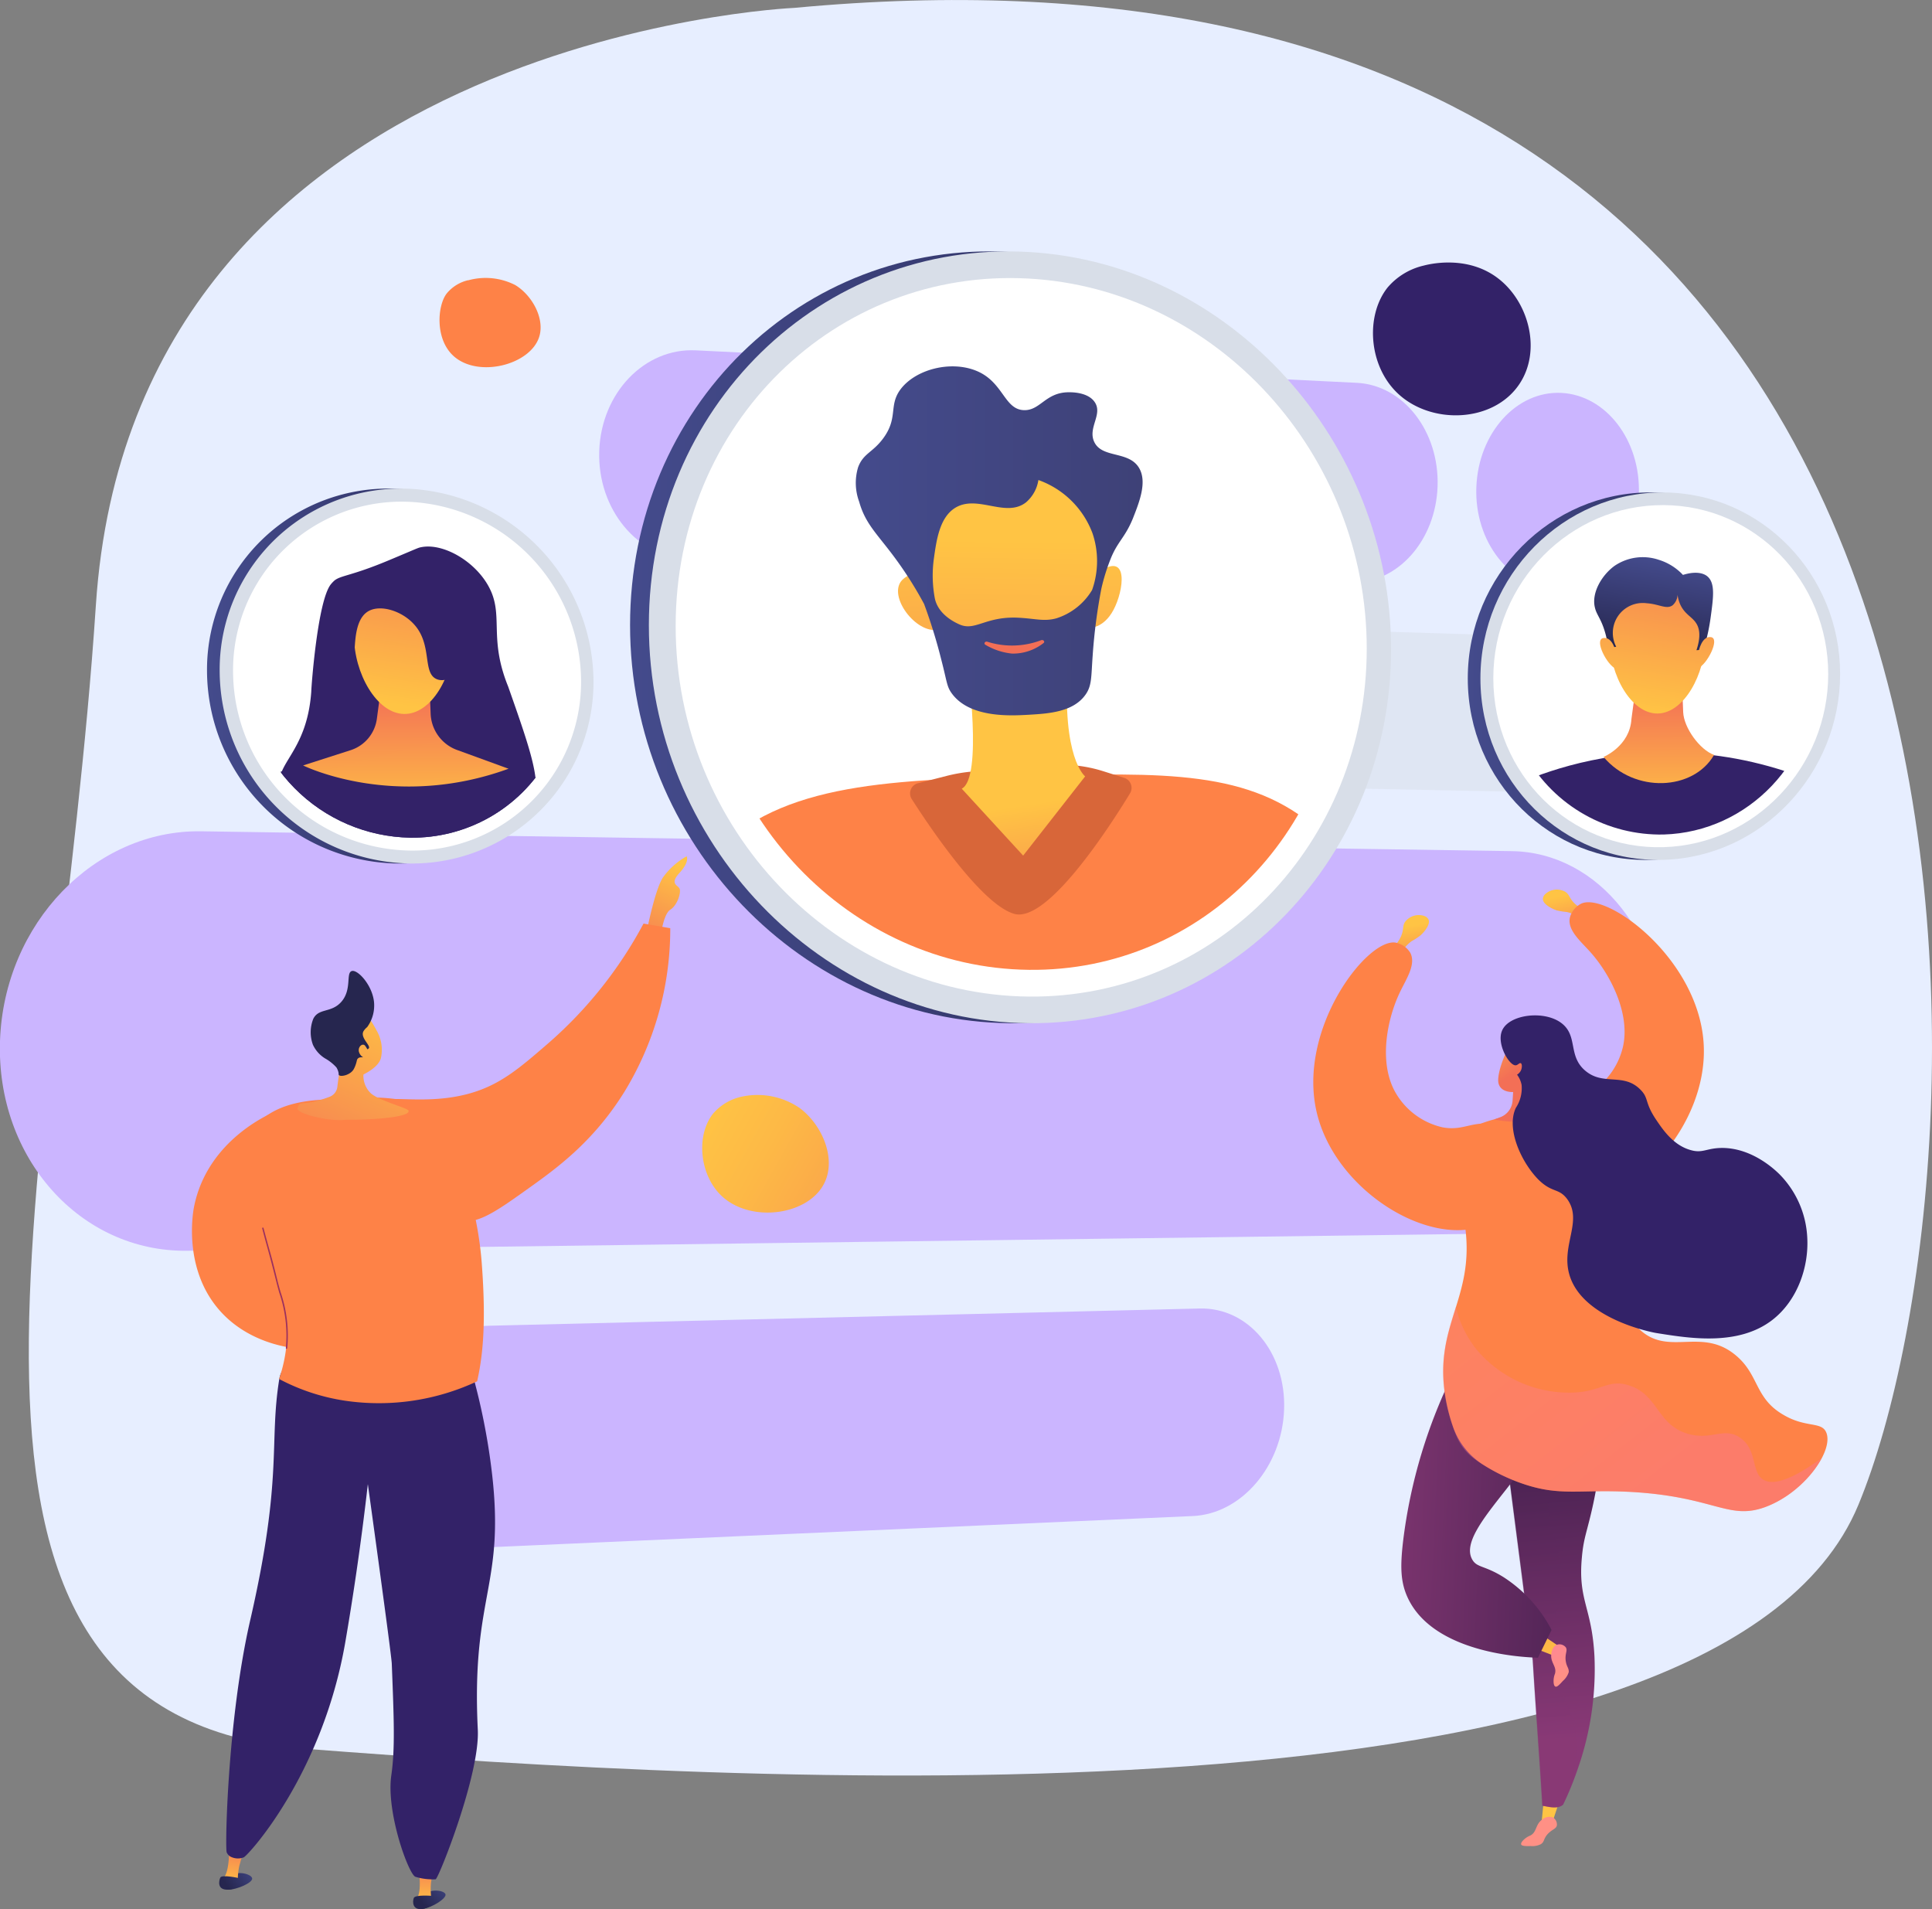
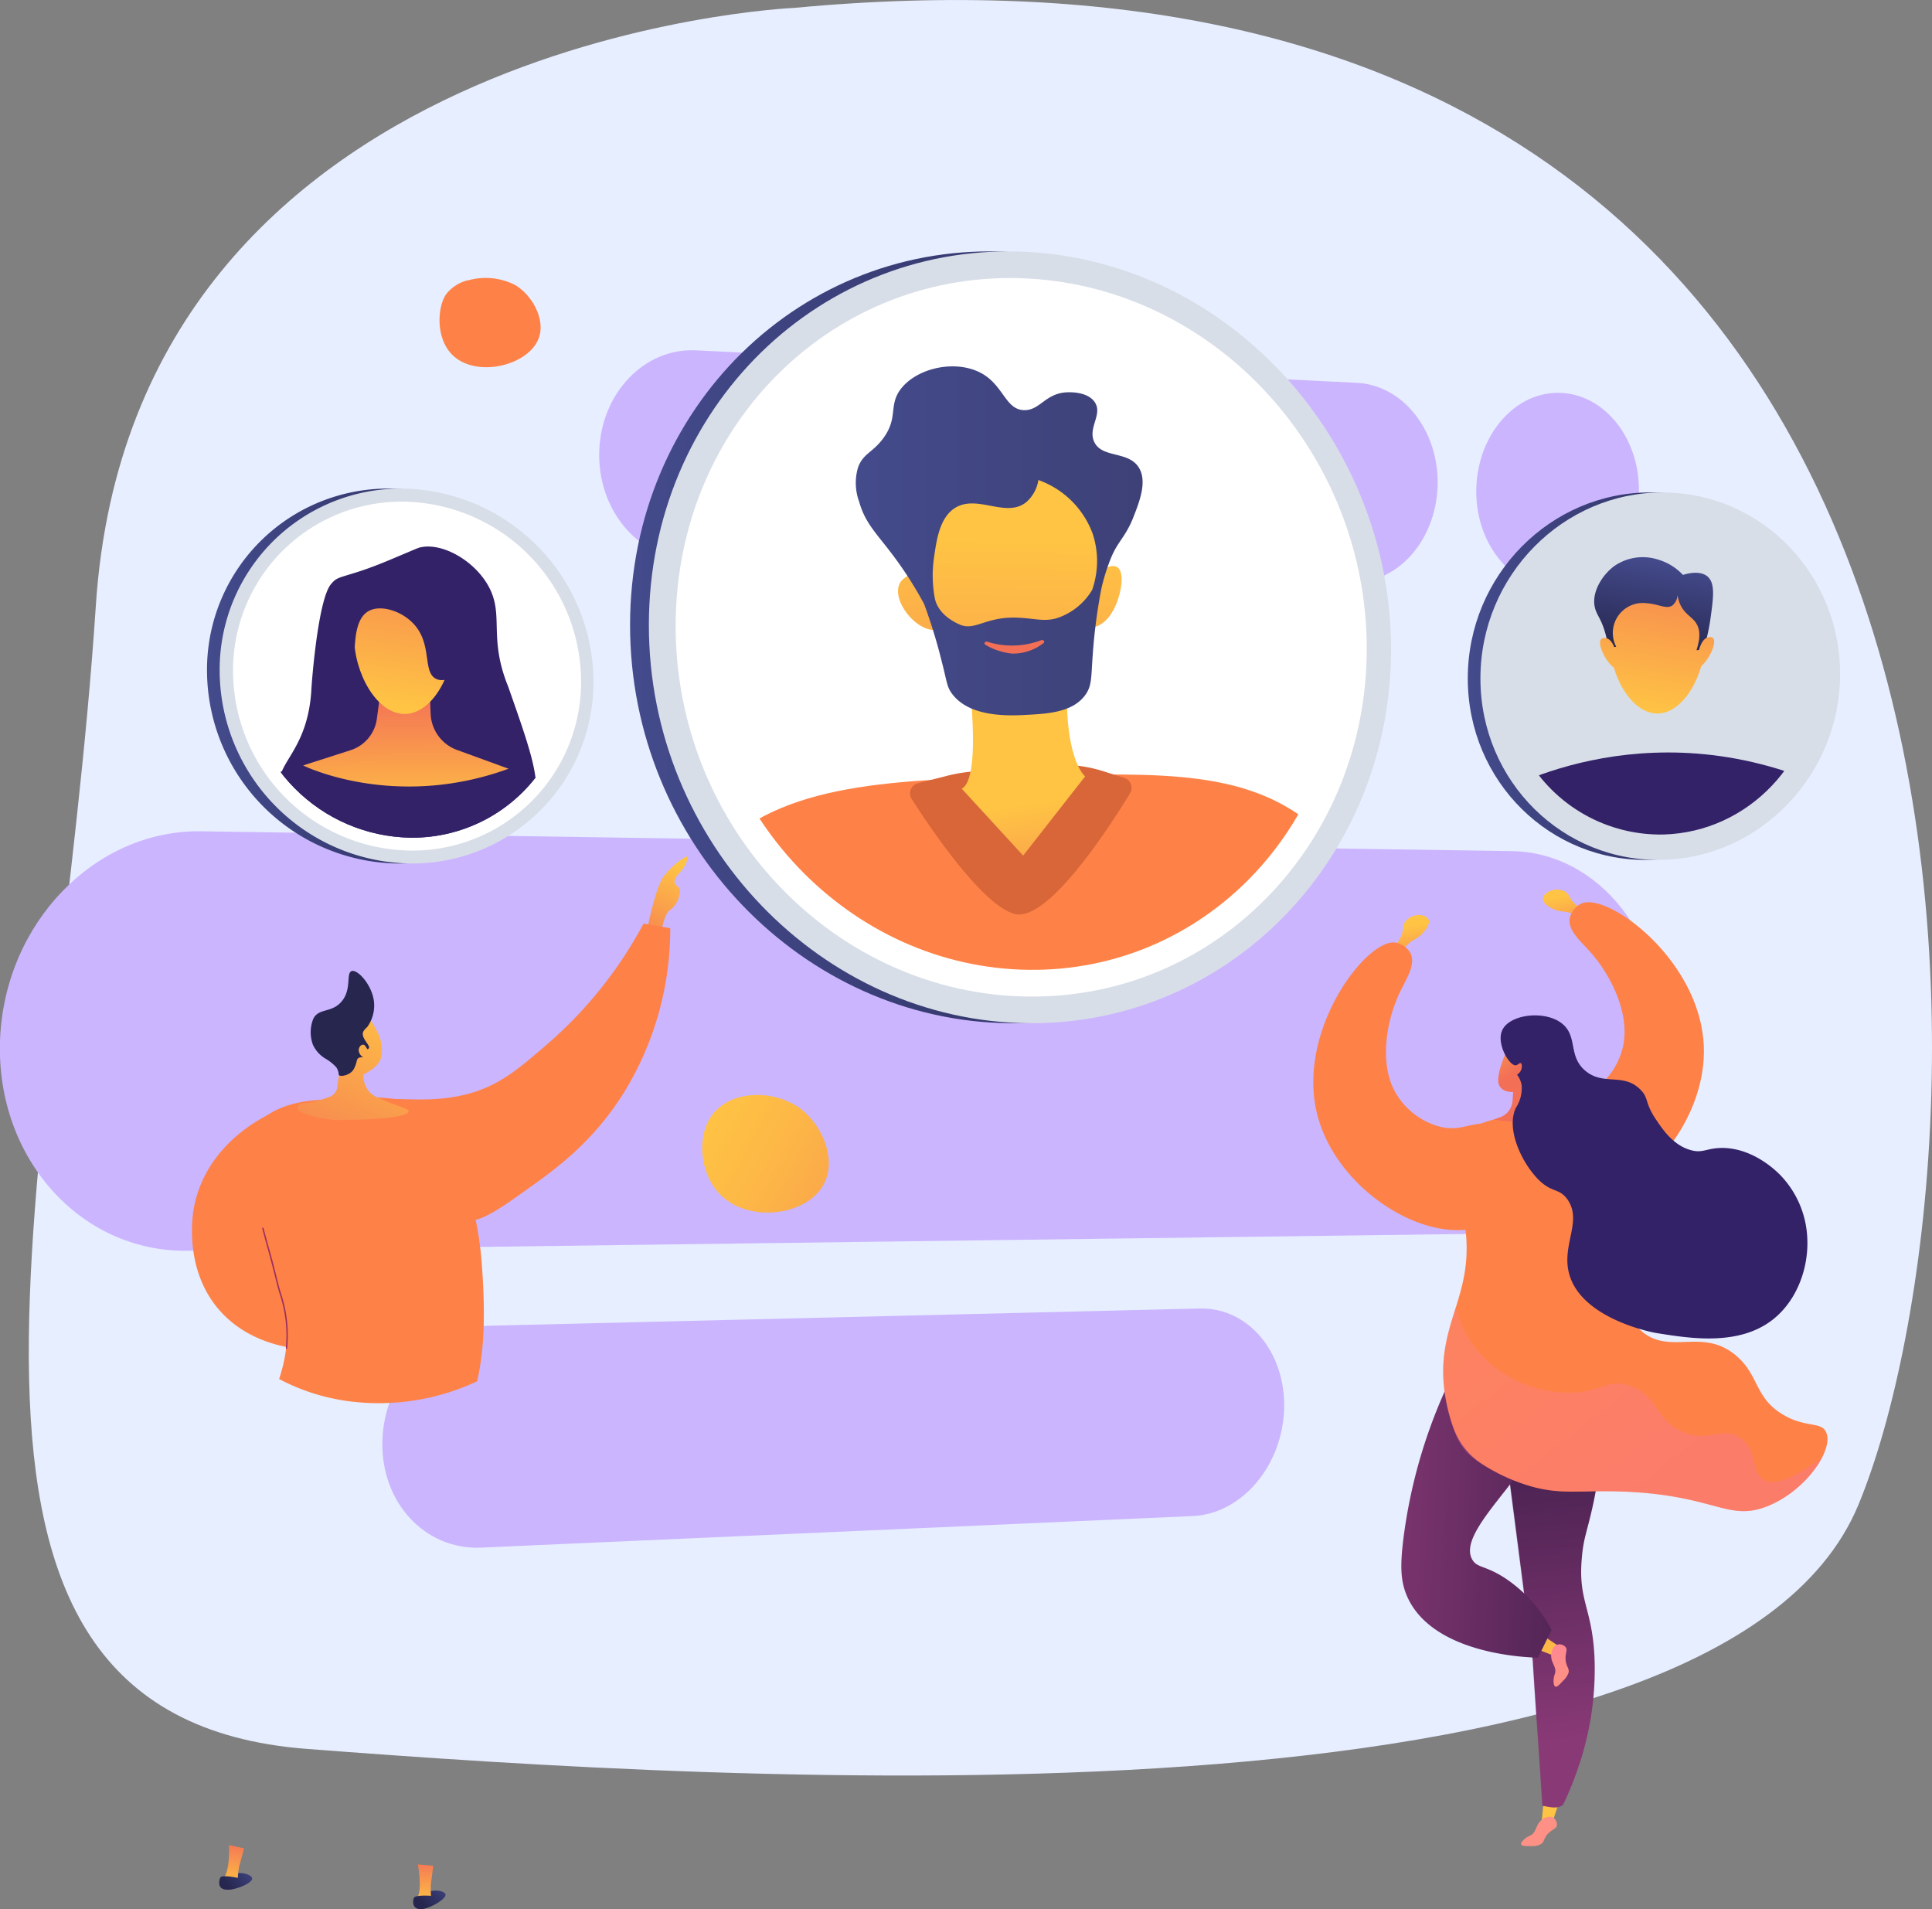
<svg xmlns="http://www.w3.org/2000/svg" xmlns:xlink="http://www.w3.org/1999/xlink" viewBox="0 0 335.98 331.97">
  <rect x="0" y="0" width="335.98" height="331.97" fill="#808080" stroke="none" />
  <defs>
    <style>.cls-1{fill:none;}.cls-2{isolation:isolate;}.cls-3{fill:#e7eeff;}.cls-4{fill:#cbb5ff;}.cls-5{opacity:0.5;}.cls-6{fill:#d8dee8;}.cls-7{fill:url(#linear-gradient);}.cls-8{fill:#fff;}.cls-9{clip-path:url(#clip-path);}.cls-10{fill:#fe8247;}.cls-11{fill:#d86639;}.cls-12{fill:url(#linear-gradient-2);}.cls-13{fill:url(#linear-gradient-3);}.cls-14{fill:url(#linear-gradient-4);}.cls-15{fill:url(#linear-gradient-5);}.cls-16{fill:url(#linear-gradient-6);}.cls-17{fill:url(#linear-gradient-7);}.cls-18{fill:url(#linear-gradient-8);}.cls-19{fill:url(#linear-gradient-9);}.cls-20{fill:url(#linear-gradient-10);}.cls-21{fill:url(#linear-gradient-11);}.cls-22,.cls-27{mix-blend-mode:multiply;opacity:0.3;}.cls-22{fill:url(#linear-gradient-12);}.cls-23{fill:url(#linear-gradient-13);}.cls-24{fill:url(#linear-gradient-14);}.cls-25{fill:url(#linear-gradient-15);}.cls-26{fill:url(#linear-gradient-16);}.cls-27{fill:url(#linear-gradient-17);}.cls-28{fill:url(#linear-gradient-18);}.cls-29{fill:#332268;}.cls-30{fill:url(#linear-gradient-19);}.cls-31{fill:url(#linear-gradient-20);}.cls-32{fill:url(#linear-gradient-21);}.cls-33{fill:url(#linear-gradient-22);}.cls-34{fill:url(#linear-gradient-23);}.cls-35{fill:url(#linear-gradient-24);}.cls-36{fill:url(#linear-gradient-25);}.cls-37{fill:url(#linear-gradient-26);}.cls-38{fill:#26264f;}.cls-39{fill:url(#linear-gradient-27);}.cls-40{fill:#9b305e;}.cls-41{fill:url(#linear-gradient-28);}.cls-42{clip-path:url(#clip-path-2);}.cls-43{fill:url(#linear-gradient-29);}.cls-44{fill:url(#linear-gradient-30);}.cls-45{fill:url(#linear-gradient-31);}.cls-46{fill:url(#linear-gradient-32);}.cls-47{fill:url(#linear-gradient-33);}.cls-48{fill:url(#linear-gradient-34);}.cls-49{clip-path:url(#clip-path-3);}.cls-50{fill:url(#linear-gradient-35);}.cls-51{fill:url(#linear-gradient-36);}.cls-52{fill:url(#linear-gradient-37);}</style>
    <linearGradient id="linear-gradient" x1="109.57" y1="110.82" x2="238.66" y2="110.82" gradientUnits="userSpaceOnUse">
      <stop offset="0" stop-color="#444b8c" />
      <stop offset="1" stop-color="#26264f" />
    </linearGradient>
    <clipPath id="clip-path">
      <path class="cls-1" d="M233.42,112.64c0,31.29-24.13,56.37-54.51,56-31.06-.36-56.76-27.07-56.76-59.65s25.7-57.62,56.76-55.95C209.29,54.7,233.42,81.36,233.42,112.64Z" />
    </clipPath>
    <linearGradient id="linear-gradient-2" x1="178.55" y1="139.92" x2="183.18" y2="170.02" gradientUnits="userSpaceOnUse">
      <stop offset="0" stop-color="#ffc444" />
      <stop offset="1" stop-color="#f36f56" />
    </linearGradient>
    <linearGradient id="linear-gradient-3" x1="176.42" y1="93.93" x2="175.26" y2="170.32" xlink:href="#linear-gradient-2" />
    <linearGradient id="linear-gradient-4" x1="199.05" y1="216.22" x2="197.9" y2="292.6" gradientTransform="translate(-64.46 -102.59) rotate(-6.51)" xlink:href="#linear-gradient-2" />
    <linearGradient id="linear-gradient-5" x1="192.36" y1="94.17" x2="191.2" y2="170.56" xlink:href="#linear-gradient-2" />
    <linearGradient id="linear-gradient-6" x1="148.8" y1="94.08" x2="198.7" y2="94.08" gradientUnits="userSpaceOnUse">
      <stop offset="0" stop-color="#444b8c" />
      <stop offset="1" stop-color="#3e4177" />
    </linearGradient>
    <linearGradient id="linear-gradient-7" x1="180.08" y1="80" x2="176.85" y2="107.9" xlink:href="#linear-gradient-2" />
    <linearGradient id="linear-gradient-8" x1="244.95" y1="161.06" x2="246.66" y2="171.05" xlink:href="#linear-gradient-2" />
    <linearGradient id="linear-gradient-9" x1="-1671.51" y1="528.57" x2="-1669.79" y2="538.57" gradientTransform="matrix(-0.92, 0.39, 0.39, 0.92, -1473.25, 321.55)" xlink:href="#linear-gradient-2" />
    <linearGradient id="linear-gradient-10" x1="-3587.11" y1="405.22" x2="-3587.11" y2="368.31" gradientTransform="matrix(-1, 0.04, 0.04, 1, -3329.51, 43.73)" xlink:href="#linear-gradient-2" />
    <linearGradient id="linear-gradient-11" x1="-3590.55" y1="334.29" x2="-3593.56" y2="401.9" gradientTransform="matrix(-1, 0.04, 0.04, 1, -3329.51, 43.73)" gradientUnits="userSpaceOnUse">
      <stop offset="0" stop-color="#311944" />
      <stop offset="1" stop-color="#893976" />
    </linearGradient>
    <linearGradient id="linear-gradient-12" x1="-3590.55" y1="334.29" x2="-3593.56" y2="401.9" xlink:href="#linear-gradient-11" />
    <linearGradient id="linear-gradient-13" x1="-3584.05" y1="405.41" x2="-3590.23" y2="385.05" gradientTransform="matrix(-1, 0.04, 0.04, 1, -3329.51, 43.73)" gradientUnits="userSpaceOnUse">
      <stop offset="0" stop-color="#ff9085" />
      <stop offset="1" stop-color="#fb6fbb" />
    </linearGradient>
    <linearGradient id="linear-gradient-14" x1="-677.15" y1="434.25" x2="-677.15" y2="401.53" gradientTransform="matrix(-0.65, 0.76, 0.76, 0.65, -496.86, 520.71)" xlink:href="#linear-gradient-2" />
    <linearGradient id="linear-gradient-15" x1="-674.87" y1="435.49" x2="-681.05" y2="415.12" gradientTransform="matrix(-0.65, 0.76, 0.76, 0.65, -496.86, 520.71)" xlink:href="#linear-gradient-13" />
    <linearGradient id="linear-gradient-16" x1="295.79" y1="264.84" x2="232.78" y2="261.98" gradientTransform="matrix(1, 0, 0, 1, 0, 0)" xlink:href="#linear-gradient-11" />
    <linearGradient id="linear-gradient-17" x1="3003.54" y1="857.93" x2="3034.05" y2="920.67" gradientTransform="translate(-2870.59 -11.01) rotate(-12.03)" xlink:href="#linear-gradient-13" />
    <linearGradient id="linear-gradient-18" x1="-3583.23" y1="269.21" x2="-3590.28" y2="280.61" gradientTransform="matrix(-1, 0.04, 0.04, 1, -3329.51, 43.73)" xlink:href="#linear-gradient-2" />
    <linearGradient id="linear-gradient-19" x1="-4572.92" y1="150.57" x2="-4565.56" y2="167.52" gradientTransform="matrix(-1, 0, 0, 1, -4454.66, 0)" xlink:href="#linear-gradient-2" />
    <linearGradient id="linear-gradient-20" x1="-2117.5" y1="63.91" x2="-2112.79" y2="68.1" gradientTransform="matrix(-0.99, -0.14, -0.14, 0.99, -2042.62, -35.25)" xlink:href="#linear-gradient" />
    <linearGradient id="linear-gradient-21" x1="-3038.23" y1="68.09" x2="-3038.23" y2="59.89" gradientTransform="matrix(-0.99, -0.14, -0.14, 0.99, -2958.82, -164.77)" xlink:href="#linear-gradient-2" />
    <linearGradient id="linear-gradient-22" x1="-2117.03" y1="63.38" x2="-2112.32" y2="67.57" gradientTransform="matrix(-0.99, -0.14, -0.14, 0.99, -2042.62, -35.25)" xlink:href="#linear-gradient" />
    <linearGradient id="linear-gradient-23" x1="-1924.06" y1="327.09" x2="-1919.35" y2="331.27" gradientTransform="matrix(-1, 0, 0, 1, -1845.58, 0)" xlink:href="#linear-gradient" />
    <linearGradient id="linear-gradient-24" x1="-2844.84" y1="331.28" x2="-2844.84" y2="323.08" gradientTransform="matrix(-1, 0, 0, 1, -2770.89, 0)" xlink:href="#linear-gradient-2" />
    <linearGradient id="linear-gradient-25" x1="-1923.59" y1="326.56" x2="-1918.88" y2="330.74" gradientTransform="matrix(-1, 0, 0, 1, -1845.58, 0)" xlink:href="#linear-gradient" />
    <linearGradient id="linear-gradient-26" x1="-909.68" y1="1038.64" x2="-885.31" y2="1069.3" gradientTransform="matrix(-0.97, 0.26, 0.26, 0.97, -1077.19, -594.72)" xlink:href="#linear-gradient-2" />
    <linearGradient id="linear-gradient-27" x1="-908.03" y1="1037.09" x2="-882.55" y2="1069.14" gradientTransform="matrix(-0.97, 0.26, 0.26, 0.97, -1077.19, -594.72)" xlink:href="#linear-gradient-2" />
    <linearGradient id="linear-gradient-28" x1="255.25" y1="117.58" x2="317.82" y2="117.58" xlink:href="#linear-gradient" />
    <clipPath id="clip-path-2">
      <path class="cls-1" d="M315.85,117.24c0,15-11.77,27.44-26.53,27.87a26.83,26.83,0,0,1-27.4-27.2c0-15.46,12.38-27.94,27.4-27.88C304.08,90.1,315.85,102.28,315.85,117.24Z" />
    </clipPath>
    <linearGradient id="linear-gradient-29" x1="288.43" y1="120.05" x2="288.54" y2="141.6" gradientUnits="userSpaceOnUse">
      <stop offset="0" stop-color="#f36f56" />
      <stop offset="1" stop-color="#ffc444" />
    </linearGradient>
    <linearGradient id="linear-gradient-30" x1="291.6" y1="90.32" x2="286.16" y2="123.92" xlink:href="#linear-gradient-29" />
    <linearGradient id="linear-gradient-31" x1="288.75" y1="97.28" x2="286.08" y2="113.73" xlink:href="#linear-gradient" />
    <linearGradient id="linear-gradient-32" x1="300.12" y1="91.72" x2="294.69" y2="125.21" xlink:href="#linear-gradient-29" />
    <linearGradient id="linear-gradient-33" x1="283.62" y1="89.03" x2="278.17" y2="122.69" xlink:href="#linear-gradient-29" />
    <linearGradient id="linear-gradient-34" x1="36.01" y1="117.57" x2="101.01" y2="117.57" xlink:href="#linear-gradient" />
    <clipPath id="clip-path-3">
      <path class="cls-1" d="M98.89,118.34a27.17,27.17,0,0,1-27.56,27.32,29,29,0,0,1-28.48-28.85A27.12,27.12,0,0,1,71.33,89.52,29,29,0,0,1,98.89,118.34Z" />
    </clipPath>
    <linearGradient id="linear-gradient-35" x1="70.48" y1="120.03" x2="70.6" y2="142.4" xlink:href="#linear-gradient-29" />
    <linearGradient id="linear-gradient-36" x1="73.65" y1="87.76" x2="68.49" y2="122.49" xlink:href="#linear-gradient-29" />
    <linearGradient id="linear-gradient-37" x1="94.77" y1="179.51" x2="179.26" y2="226.57" gradientUnits="userSpaceOnUse">
      <stop offset="0" stop-color="#f57e53" />
      <stop offset="0" stop-color="#f68252" />
      <stop offset="0.04" stop-color="#f99a4d" />
      <stop offset="0.08" stop-color="#fcad49" />
      <stop offset="0.13" stop-color="#feba46" />
      <stop offset="0.2" stop-color="#ffc244" />
      <stop offset="0.32" stop-color="#ffc444" />
      <stop offset="0.45" stop-color="#fdb946" />
      <stop offset="0.69" stop-color="#f99c4c" />
      <stop offset="1" stop-color="#f36f56" />
    </linearGradient>
  </defs>
  <g class="cls-2">
    <g id="Layer_2" data-name="Layer 2">
      <g id="Layer_1-2" data-name="Layer 1">
        <path class="cls-3" d="M138.13,1.37S23.19,6.26,16.67,105.27-20,298.48,53.36,304.11s245.36,16.54,269.82-42.44S359.86-19.4,138.13,1.37Z" />
        <path class="cls-4" d="M262.92,148,35,144.55C16.48,144.27.7,160.57,0,181H0c-.68,20.4,14,36.73,32.57,36.49l228.12-3c15.22-.2,27.9-15.07,28.5-33.21h0C289.81,163.12,278.12,148.23,262.92,148Z" />
        <path class="cls-4" d="M208.62,227.53l-123.68,3c-9.79.24-18.09,9.15-18.44,19.9h0c-.36,10.75,7.37,19.11,17.16,18.68l123.76-5.49c8.48-.37,15.56-8.68,15.89-18.56h0C223.64,235.17,217.09,227.33,208.62,227.53Z" />
        <path class="cls-4" d="M236,66.57,121,60.92c-8.91-.44-16.45,7.4-16.79,17.51h0c-.33,10.11,6.67,18.56,15.58,18.87l115.09,4c8.06.27,14.8-7.22,15.12-16.75h0C250.31,75,244.07,67,236,66.57Z" />
        <path class="cls-4" d="M285,85.91c-.31,9.34-6.83,16.69-14.61,16.42s-14-8.15-13.65-17.6,7-16.8,14.78-16.41S285.33,76.58,285,85.91Z" />
        <g class="cls-5">
-           <path class="cls-6" d="M280,111.05l-86.61-2.69c-6.64-.2-12.25,5.91-12.51,13.65h0c-.25,7.75,4.94,14.13,11.58,14.26l86.65,1.7c6.14.12,11.29-5.78,11.53-13.18h0C290.84,117.39,286.09,111.24,280,111.05Z" />
          <path class="cls-6" d="M317.42,125.45c-.28,7.28-5.32,13-11.28,12.91s-10.65-6.22-10.37-13.56,5.38-13.12,11.38-12.9S317.7,118.18,317.42,125.45Z" />
        </g>
        <path class="cls-7" d="M175.64,177.92c-36-.29-66.07-31.34-66.07-69.21s30-66.95,66.07-64.89c35.11,2,63,33,63,69.1S210.75,178.2,175.64,177.92Z" />
        <path class="cls-6" d="M178.91,177.92c-36-.29-66.07-31.34-66.07-69.21s30-66.95,66.07-64.89c35.12,2,63,33,63,69.1S214,178.2,178.91,177.92Z" />
        <path class="cls-8" d="M237.68,112.78c0,33.74-26,60.83-58.77,60.51-33.57-.32-61.41-29.17-61.41-64.42s27.84-62.29,61.41-60.43C211.69,50.26,237.68,79.05,237.68,112.78Z" />
        <g class="cls-9">
          <path class="cls-10" d="M180.2,200.1c-42.18.33-57,5.88-63.66-3.26-6.16-8.41-1.06-38.61,6.3-47.09,11.63-13.41,30.3-14.07,55.83-14.78,24-.67,38.82-1.08,50.51,9.27,10.92,9.68,17.9,43.06,11.1,52.36C234,205.23,220.46,199.79,180.2,200.1Z" />
          <path class="cls-11" d="M164.58,134.93l-4.94,1.26a1.83,1.83,0,0,0-1.08,2.77c3.36,5.24,12.26,18.4,17.84,19.95,5.76,1.6,16.53-15.08,20.11-20.95a1.83,1.83,0,0,0-1-2.7l-3.63-1.15a24,24,0,0,0-9.18-1.05l-13.5,1.09A27.87,27.87,0,0,0,164.58,134.93Z" />
          <path class="cls-12" d="M168.25,115.75s2.71,19.53-1,21.39l10.68,11.64L188.71,135s-4.09-3.08-3-19.24Z" />
          <path class="cls-13" d="M161.94,87.81c-.38.52-5.39,25.12,12,27.7S192,99.9,191.79,92.19s-8.16-10.52-12.7-11.06S163.31,86,161.94,87.81Z" />
          <path class="cls-14" d="M160.94,102.17s-.87-4-3.84-1.51,1.75,9.16,5.65,8.89Z" />
          <path class="cls-15" d="M191.25,99.37c-.49.34-1.93,9.78-1.93,9.78s2.51.29,4.32-3.1S196.33,95.94,191.25,99.37Z" />
          <path class="cls-16" d="M198.07,81.34c-1.82-3-6.44-1.6-7.79-4.52-1.13-2.46,1.53-4.77.1-6.89-1.19-1.78-4.11-1.73-4.63-1.72-3.94.06-4.85,3.18-7.66,3.11-3.43-.09-3.57-4.78-8.11-6.76s-10.84-.36-13.45,3.24c-2,2.8-.3,4.85-2.95,8.44-1.83,2.47-3.44,2.58-4.35,5a9.42,9.42,0,0,0,.18,6c1.08,3.85,3.09,5.55,6.13,9.65a66.49,66.49,0,0,1,5.16,8.13,92.63,92.63,0,0,1,3,9.72c1,3.83.92,4.61,1.83,5.85,3.13,4.29,10.29,3.87,13.3,3.7,3.45-.2,7.75-.45,9.91-3.45,1.17-1.62,1-3.08,1.29-7a95.53,95.53,0,0,1,1.5-11.48A34.42,34.42,0,0,1,193,97.54c1.26-3.36,2.57-3.89,4-7.36C198.09,87.4,199.56,83.81,198.07,81.34ZM183.7,107.52c-2.13.58-3.57.06-6.46-.1-5.78-.34-7.61,2.37-10.34,1.18-1.14-.49-3.77-1.88-4.33-4.55a21.47,21.47,0,0,1-.18-6.81c.46-3.34,1-7.18,3.65-8.89,3.88-2.47,8.83,1.78,12.39-1a6.4,6.4,0,0,0,2.15-3.88A15.63,15.63,0,0,1,190,92.76a15.1,15.1,0,0,1-.08,9.83A11.18,11.18,0,0,1,183.7,107.52Z" />
          <path class="cls-17" d="M171.71,111.59a14.23,14.23,0,0,0,9.35-.27c.39-.14.72.28.4.51a8.61,8.61,0,0,1-5.45,1.82,11.26,11.26,0,0,1-4.63-1.52C171,111.92,171.3,111.46,171.71,111.59Z" />
        </g>
        <path class="cls-18" d="M241.94,165a5.67,5.67,0,0,0,1.76-2.33c.47-1.2.14-1.74.73-2.48a3,3,0,0,1,3.3-.9,1.33,1.33,0,0,1,.65.52c.47.78-.56,2.14-1.38,2.86a12.23,12.23,0,0,1-1.53,1,6.34,6.34,0,0,0-2.09,2.65Z" />
        <path class="cls-19" d="M276.28,158.47a5.66,5.66,0,0,1-2.54-1.46c-.9-.92-.8-1.54-1.64-2a3,3,0,0,0-3.38.46,1.3,1.3,0,0,0-.4.74c-.13.9,1.35,1.74,2.39,2.09a12,12,0,0,0,1.78.29,6.32,6.32,0,0,1,3,1.63Z" />
        <path class="cls-10" d="M273,159.58c-.45,2.17,1.9,4.1,3.59,6,3.4,3.81,6.95,10.59,5.65,16.42a12.68,12.68,0,0,1-6.23,8.25c-3.47,1.76-5.56.16-9.17,2.25-.27.15-4.83,2.86-5,6.52-.16,4.51,6.47,9.3,12.15,9.67,10.38.67,22.89-13.13,22.3-26.83-.63-14.92-16.66-26.76-21.27-24.75A3.84,3.84,0,0,0,273,159.58Z" />
        <polygon class="cls-20" points="268.37 314.01 268 317.79 269.76 317.47 270.94 313.92 268.37 314.01" />
        <path class="cls-21" d="M279.1,244.2a95.93,95.93,0,0,1-2,17.14c-1.07,5-1.69,5.91-2,9.4-.72,7.58,1.73,8.67,2.18,17.25a52.37,52.37,0,0,1-3,19.87,53.57,53.57,0,0,1-2.45,5.94c-.87.76-2.2.47-3.6.18-.51-8.59-1.15-16.67-1.67-25.26q-2.49-19.38-5-38.77Z" />
        <path class="cls-22" d="M268.17,314c-.51-8.59-1.15-16.67-1.67-25.26q-2.49-19.38-5-38.77l17.59-5.75-.06,1.31c-8.22,7.14-9.83,12.8-9.75,16.65.1,4.68,2.66,7,2.16,13.79-.36,4.85-1.82,5.71-1.82,10.09,0,5.63,2.42,8.81,3.6,12.06s1.55,7.61-.65,14c-.29.65-.57,1.24-.81,1.74C270.9,314.56,269.57,314.27,268.17,314Z" />
        <path class="cls-23" d="M269,319.08c.84-1,1.6-1,1.74-1.66A1.41,1.41,0,0,0,270,316a1.92,1.92,0,0,0-1.76.36c-1.3.89-.92,2.23-2.15,2.83a3.5,3.5,0,0,0-1.05.66c-.18.17-.61.59-.5.88s.91.3,1.66.27a3.25,3.25,0,0,0,1.77-.33C268.58,320.26,268.39,319.88,269,319.08Z" />
        <polygon class="cls-24" points="267.26 286.76 270.56 288.04 271.51 286.54 268.94 284.81 267.26 286.76" />
        <path class="cls-25" d="M272.29,288.84c-.19-1.31.38-1.82,0-2.4a1.43,1.43,0,0,0-1.58-.43c-.74.29-.89,1.31-.93,1.54-.23,1.56,1,2.18.63,3.5a3.35,3.35,0,0,0-.24,1.22c0,.24,0,.85.31,1s.84-.47,1.33-1a3.35,3.35,0,0,0,1-1.52C272.84,290,272.44,289.86,272.29,288.84Z" />
        <path class="cls-26" d="M253,238.23A90.5,90.5,0,0,0,244,268c-.51,4.38-.46,7.09.8,9.81,4.51,9.73,20.27,10.38,22.66,10.44l2.36-4.83a24.25,24.25,0,0,0-8.31-9.15c-3.33-2.09-4.63-1.64-5.46-3.05-3.34-5.65,14.67-17.88,12-26C267.13,242.34,263.55,239.49,253,238.23Z" />
        <path class="cls-10" d="M266.31,193.29c-6.62,1.14-11.67,2.33-13.92,5.79-2.38,3.67,1.4,6.43,2.43,14.47,1.58,12.31-5.5,16.91-3.47,29.3a32.41,32.41,0,0,0,1.38,5.37,12.72,12.72,0,0,0,5.24,6.5,32.52,32.52,0,0,0,6.63,3.21c6.72,2.35,10,1,19.07,1.5,14.78.84,17,5.13,23.67,2.49S319,252.06,317.55,249c-.86-1.84-3.56-.69-7.44-3-5-2.91-4.16-6.89-8.22-10.3-5.82-4.91-11.43,0-16.41-4.22s-5.64-14.8-3.5-21c1.4-4.08,1.42-8.52,2.46-12.7a2.62,2.62,0,0,0-.06-1.53c-.83-2.41-5.23-2.87-8.55-3.19A38.51,38.51,0,0,0,266.31,193.29Z" />
        <path class="cls-27" d="M306.57,257.25c-2.05-1.36-.94-5.23-4-7.28-2.82-1.91-5,.59-9.16-.69-5.31-1.63-5-6.75-10.13-8.38-3.67-1.18-4.77,1.16-10.06,1.26a21,21,0,0,1-16.58-7.67,18.88,18.88,0,0,1-3.47-7.25c-1.41,4.55-2.94,9-1.85,15.61a31.62,31.62,0,0,0,1.93,6.8,9.45,9.45,0,0,0,3.34,4.18,32.83,32.83,0,0,0,8,4.09c6.72,2.35,10,1,19.07,1.51,14.78.84,17,5.13,23.67,2.49a19.18,19.18,0,0,0,9.49-8.4C311,257.77,308.05,258.24,306.57,257.25Z" />
        <path class="cls-28" d="M262.48,181.83s-1.82,3.42-1.94,5.83,2.6,2.23,2.6,2.23l-.1,1.52a3.29,3.29,0,0,1-2.15,2.86l-1.07.4s7,1.49,10.81-1.2l-1.1-.11a3.28,3.28,0,0,1-2.95-2.94l-.07-.65S267.73,182.27,262.48,181.83Z" />
        <path class="cls-10" d="M245.27,165.71c1,2-.69,4.47-1.79,6.76-2.22,4.59-3.76,12.09-.9,17.33a12.64,12.64,0,0,0,8.26,6.22c3.82.73,5.38-1.38,9.43-.37.3.07,5.44,1.42,6.58,4.89,1.4,4.29-3.65,10.74-9,12.65-9.79,3.51-25.62-6.31-28.84-19.64-3.5-14.51,8.63-30.31,13.62-29.65A3.84,3.84,0,0,1,245.27,165.71Z" />
        <path class="cls-29" d="M263.58,185.24c.36,0,.66-.49.9-.36s.23.81,0,1.28a1.76,1.76,0,0,1-.66.71,4.37,4.37,0,0,1,.79,1.77,6.21,6.21,0,0,1-1,4c-1.74,3.69,1,9.51,3.91,12.46,2.41,2.39,3.53,1.43,5,3.38,2.79,3.8-1.06,8,.38,13.1,2.2,7.78,14.49,10.1,15,10.19l.54.09c5.51.87,13.87,2.2,19.75-2.32,4.4-3.39,6.42-9.28,6.09-14.47a16.8,16.8,0,0,0-4.72-10.78c-.67-.67-4.64-4.63-10-4.68-2.84,0-3.42,1-5.59.36-3-.85-4.8-3.55-5.94-5.23-2.09-3.09-1.24-3.75-2.75-5.26-2.94-3-6.4-.64-9.55-3.26s-1.23-6.1-4.22-8.34-9-1.5-10.26,1.25C260.16,181.44,262.47,185.33,263.58,185.24Z" />
        <path class="cls-30" d="M112.39,162.36s1.44-7.53,2.89-9.77a12.68,12.68,0,0,1,4.13-3.69s.56.92-1.23,2.87-.29,2.13,0,2.75-.34,2.87-1.62,3.67-1.76,5.17-1.76,5.17Z" />
        <path class="cls-10" d="M116.56,161.4l-4.65-.8a73.32,73.32,0,0,1-16.45,20.71c-5.23,4.53-8.6,7.45-14.14,8.92-8.19,2.16-15.26-.38-16.18,1.92-.45,1.12,1.11,2.34,3.61,5.32,7.26,8.7,6.58,13.37,10.57,14.66,3.3,1.07,6.62-1.23,12.25-5.25,5.13-3.65,11.55-8.24,17-17A54.29,54.29,0,0,0,116.56,161.4Z" />
        <path class="cls-10" d="M48.33,193.08c-.76.29-12.24,4.85-14.6,16.83-.19,1-2,11.27,5,18.54,7.83,8.15,22.9,8,28.89,1.13a12.25,12.25,0,0,0,2.54-4.83h0l-1.58-4.19a10.21,10.21,0,0,0-5.94-3.21c-3.45-.85-6.05.68-8-1a5.2,5.2,0,0,1-1.5-3.43c-.66-4,1.61-6.51,1.78-9,.12-1.86.77-5.93-1.65-8.58A7.87,7.87,0,0,0,48.33,193.08Z" />
        <path class="cls-31" d="M43.85,326.61c-.13-.73-2.51-1.4-3.69-.41-.59.49-1,1.48-.65,1.93.12.16-.38.45.1.46C41.21,328.61,44,327.35,43.85,326.61Z" />
        <path class="cls-32" d="M41.36,326.88l-2.45-.34c1.13-1.37.92-5.72.92-5.72l2.61.58s-.3,1.19-.81,3A11.2,11.2,0,0,0,41.36,326.88Z" />
        <path class="cls-33" d="M41.57,326.58s-3-.68-3.26-.09-.57,2.15,1.3,2.1S41.74,327.08,41.57,326.58Z" />
        <path class="cls-34" d="M77.47,329.38c-.24-.71-2.69-1-3.72.1-.51.57-.77,1.61-.37,2,.14.14-.32.5.16.44C75.13,331.72,77.7,330.09,77.47,329.38Z" />
        <path class="cls-35" d="M75,330H72.56c.93-1.52.11-5.8.11-5.8l2.67.22s-.13,1.22-.39,3A12,12,0,0,0,75,330Z" />
-         <path class="cls-29" d="M81.44,236.43A113.82,113.82,0,0,1,85.28,254c3,21.86-3.38,22.56-2.19,46.78.38,7.74-6.7,25.57-7.32,26a7.63,7.63,0,0,1-1,0,9.94,9.94,0,0,1-2.49-.42c-1.13-.19-5.17-11.14-4.23-17.65.66-4.61.47-9.56.08-19.45-.06-1.6-4.16-31.19-4.16-31.19h0c-1.25,10.95-2.68,20.26-3.92,27.47-4,23.17-17,37.2-17.67,37.43a2.79,2.79,0,0,1-2.35-.16,1.67,1.67,0,0,1-.59-.67c-.35-.28.1-23.14,4.06-40.35,5.75-25,3.25-30.82,5.07-42C50.17,230.15,81.44,236.43,81.44,236.43Z" />
        <path class="cls-10" d="M58.21,191.13C62,191,70.81,189.67,75.64,194c.09.08-.9.61-.42,1.18a31.19,31.19,0,0,1,3.42,4.9,32.91,32.91,0,0,1,2.87,7.09,61.71,61.71,0,0,1,2.26,12.38c.89,11.63,0,17-.79,20.64a40.31,40.31,0,0,1-23,3.37,35.79,35.79,0,0,1-11.44-3.77c2.75-8.33.59-12.79-.42-16.9-1.46-5.85-1.48-5.41-2.68-10.06-2-7.68-2.29-15.53-.94-17.13C48.21,191.39,54.79,191.23,58.21,191.13Z" />
        <path class="cls-36" d="M75.21,329.67s-3-.26-3.25.36-.26,2.21,1.58,1.9S75.44,330.13,75.21,329.67Z" />
        <path class="cls-37" d="M66.24,184a6.64,6.64,0,0,0-.72-4.76c-1-1.87-1.27-2.12-1.75-2.45l-.67-.41-.08,0a8.11,8.11,0,0,0-2.2-.14c-1,.21-2,4.08-1.68,9.56,0,.21-.08.42-.11.63-.15.87-.27,1.71-.36,2.54a2.12,2.12,0,0,1-1.36,1.75c-5.06,1.91-5.05.39-5.57,2-.29.89,5.45,2.34,8.28,2,6.35,0,11.52-.63,11-1.63-.24-.44-5.17-1.73-6.55-3a4.23,4.23,0,0,1-1.27-3.24C63.54,186.64,65.77,185.62,66.24,184Z" />
        <path class="cls-38" d="M65.07,174.8a6.36,6.36,0,0,1-1.22,3.8,3,3,0,0,0-.61.67.82.82,0,0,0-.1.21c-.37,1.06,1.33,2.32,1,2.8s-1.39-.11-1.53.19.83.86.69,1.2-.71,0-1.08.41c-.19.2-.13.35-.33.95a5,5,0,0,1-.39.91c-.58,1-2.24,1.36-2.56,1-.09-.11,0-.21-.11-.58a2.89,2.89,0,0,0-.32-.74,7.79,7.79,0,0,0-2-1.59,5.51,5.51,0,0,1-2.1-2.38l-.09-.27a6.29,6.29,0,0,1,.16-4.22c.94-1.89,3.06-1,4.8-2.87,2-2.16.81-5.12,1.9-5.44S65.08,171.66,65.07,174.8Z" />
        <path class="cls-39" d="M63.53,181.88c-.41-.57-1.14,0-1.15.71s.71,1.51,1.41,1.36S64.09,182.65,63.53,181.88Z" />
        <path class="cls-40" d="M49.81,234.55h0a.12.12,0,0,1-.1-.14,22.92,22.92,0,0,0-1.14-9.61c-.18-.64-.35-1.25-.5-1.86-.83-3.32-1.19-4.61-1.57-6-.25-.89-.5-1.8-.9-3.33a.12.12,0,0,1,.08-.15.12.12,0,0,1,.15.09c.4,1.52.66,2.44.9,3.32.39,1.36.75,2.65,1.57,6,.15.61.32,1.21.51,1.85a23.37,23.37,0,0,1,1.14,9.71A.13.13,0,0,1,49.81,234.55Z" />
        <path class="cls-41" d="M287.13,149.51c-17.43.56-31.88-13.59-31.88-31.54s14.45-32.46,31.88-32.34c17.06.11,30.69,14.27,30.69,31.56S304.19,149,287.13,149.51Z" />
        <path class="cls-6" d="M289.32,149.51c-17.42.56-31.87-13.59-31.87-31.54s14.45-32.46,31.87-32.34C306.39,85.74,320,99.9,320,117.19S306.39,149,289.32,149.51Z" />
-         <path class="cls-8" d="M317.93,117.21c0,16.14-12.68,29.61-28.61,30.1-16.23.49-29.63-12.65-29.63-29.37s13.4-30.2,29.63-30.11C305.25,87.92,317.93,101.07,317.93,117.21Z" />
        <g class="cls-42">
          <path class="cls-29" d="M259.69,138.44s26-16.09,58.24-1.43c0,0-4.1,13.34-28.61,14.8C264.07,153.32,259.69,138.44,259.69,138.44Z" />
-           <path class="cls-43" d="M284.71,117.63l-1,7.41c-.28,4.71-4.85,6.58-4.85,6.58,5.37,6.37,15.63,5.88,19.22-.35-2.48-.89-5.26-4.72-5.37-7.44l-.25-6.3Z" />
          <path class="cls-44" d="M296.55,111c0,6.23-3.69,13-8.27,13.07s-8.36-6.63-8.36-12.93,3.76-9.76,8.36-9.77S296.55,104.72,296.55,111Z" />
          <path class="cls-45" d="M279.68,112.69l1.38-.23a5.21,5.21,0,0,1,5.35-7.56c2.12.14,3.4,1.12,4.46.35a2.55,2.55,0,0,0,.86-1.84,6.17,6.17,0,0,0,.43,1.61c.8,1.84,2.14,2.21,2.86,3.43.5.81.81,2.18,0,4.61l1.22-.09a34.13,34.13,0,0,0,1.25-5.64c.48-3.5.8-5.91-.54-7.08-.27-.24-1.45-1.16-4.28-.28a9.6,9.6,0,0,0-4.21-2.63,8.72,8.72,0,0,0-7.71,1.07c-2.22,1.63-4,4.68-3.4,7.2.29,1.33,1.1,1.93,1.82,4.5A17.53,17.53,0,0,1,279.68,112.69Z" />
          <path class="cls-46" d="M295.4,113.27s.53-2.74,2.15-2.48-.7,4.75-2.15,5.31Z" />
          <path class="cls-47" d="M281,113.41s-.54-2.75-2.19-2.46.71,4.79,2.19,5.32Z" />
        </g>
        <path class="cls-48" d="M69.14,150.15A33.63,33.63,0,0,1,36,116.68,31.49,31.49,0,0,1,69.14,85,33.71,33.71,0,0,1,101,118.46,31.54,31.54,0,0,1,69.14,150.15Z" />
        <path class="cls-6" d="M71.33,150.15A33.63,33.63,0,0,1,38.2,116.68,31.49,31.49,0,0,1,71.33,85a33.72,33.72,0,0,1,31.88,33.43A31.54,31.54,0,0,1,71.33,150.15Z" />
        <path class="cls-8" d="M101.05,118.4a29.32,29.32,0,0,1-29.72,29.5,31.26,31.26,0,0,1-30.8-31.15,29.3,29.3,0,0,1,30.8-29.48A31.36,31.36,0,0,1,101.05,118.4Z" />
        <g class="cls-49">
          <path class="cls-29" d="M48.86,137.62c-1.63-4.73,4.49-6.34,5.27-17.35,0-.74,1.09-15.77,3.4-18.66a5.51,5.51,0,0,1,.65-.68c1.15-.9,2.94-.79,9.31-3.45,5.46-2.28,5.15-2.22,5.85-2.35,4.11-.75,10.18,3,12.18,8,1.79,4.5-.36,8.34,2.85,16.25h0c4,11.37,6,17.06,4.17,20.63C87.07,150.88,52.52,148.23,48.86,137.62Z" />
          <path class="cls-29" d="M40.53,137.58s27.06-15.34,60.52.92c0,0-4.26,13.42-29.72,13.92C45.08,152.93,40.53,137.58,40.53,137.58Z" />
          <path class="cls-50" d="M66.54,117.46l-1,7.51a6.66,6.66,0,0,1-4.58,5.48l-8.25,2.65s15.79,7.85,35.73.57l-9.09-3.31a7,7,0,0,1-4.46-6.25l-.26-6.43Z" />
          <path class="cls-51" d="M78.84,111.15c0,6.36-3.83,13.1-8.59,13s-8.68-7.1-8.68-13.52,3.89-9.8,8.68-9.62S78.84,104.79,78.84,111.15Z" />
          <path class="cls-29" d="M61.28,114.74c.82,0-.37-6.73,2.83-8.49,2.12-1.17,5.8,0,7.87,2.29,3.26,3.53,1.44,8.41,3.91,9.53,1.57.71,3.66-.65,4.67-1.66,3.13-3.15,2.7-10-1-14A11.43,11.43,0,0,0,71.65,99c-5.46-.16-10.47,3.74-11.62,8.48C59.15,111.11,60.67,114.76,61.28,114.74Z" />
        </g>
        <path class="cls-52" d="M124,193.65c-3,3.81-2.34,10.6,1.4,14.22,5.08,4.91,15.31,3.47,18-2.24,2.05-4.27-.46-10.11-4.39-13a13,13,0,0,0-10.23-1.89A9.09,9.09,0,0,0,124,193.65Z" />
        <path class="cls-10" d="M77.71,51c-1.61,2-2.13,7.79,1.06,10.81,4.23,4,13.44,1.7,15-3.24,1-3.17-1.22-7.21-4.16-9a11.33,11.33,0,0,0-8.14-.84l-.09,0A6.83,6.83,0,0,0,77.71,51Z" />
-         <path class="cls-29" d="M241.3,50c-3.84,4.83-3.38,13.58,1.81,18.44,5.82,5.46,16.61,5.08,21.11-1.65,3.84-5.73,1.71-14-3.4-18.15-5.59-4.56-12.72-2.59-13.27-2.45A11.71,11.71,0,0,0,241.3,50Z" />
      </g>
    </g>
  </g>
</svg>